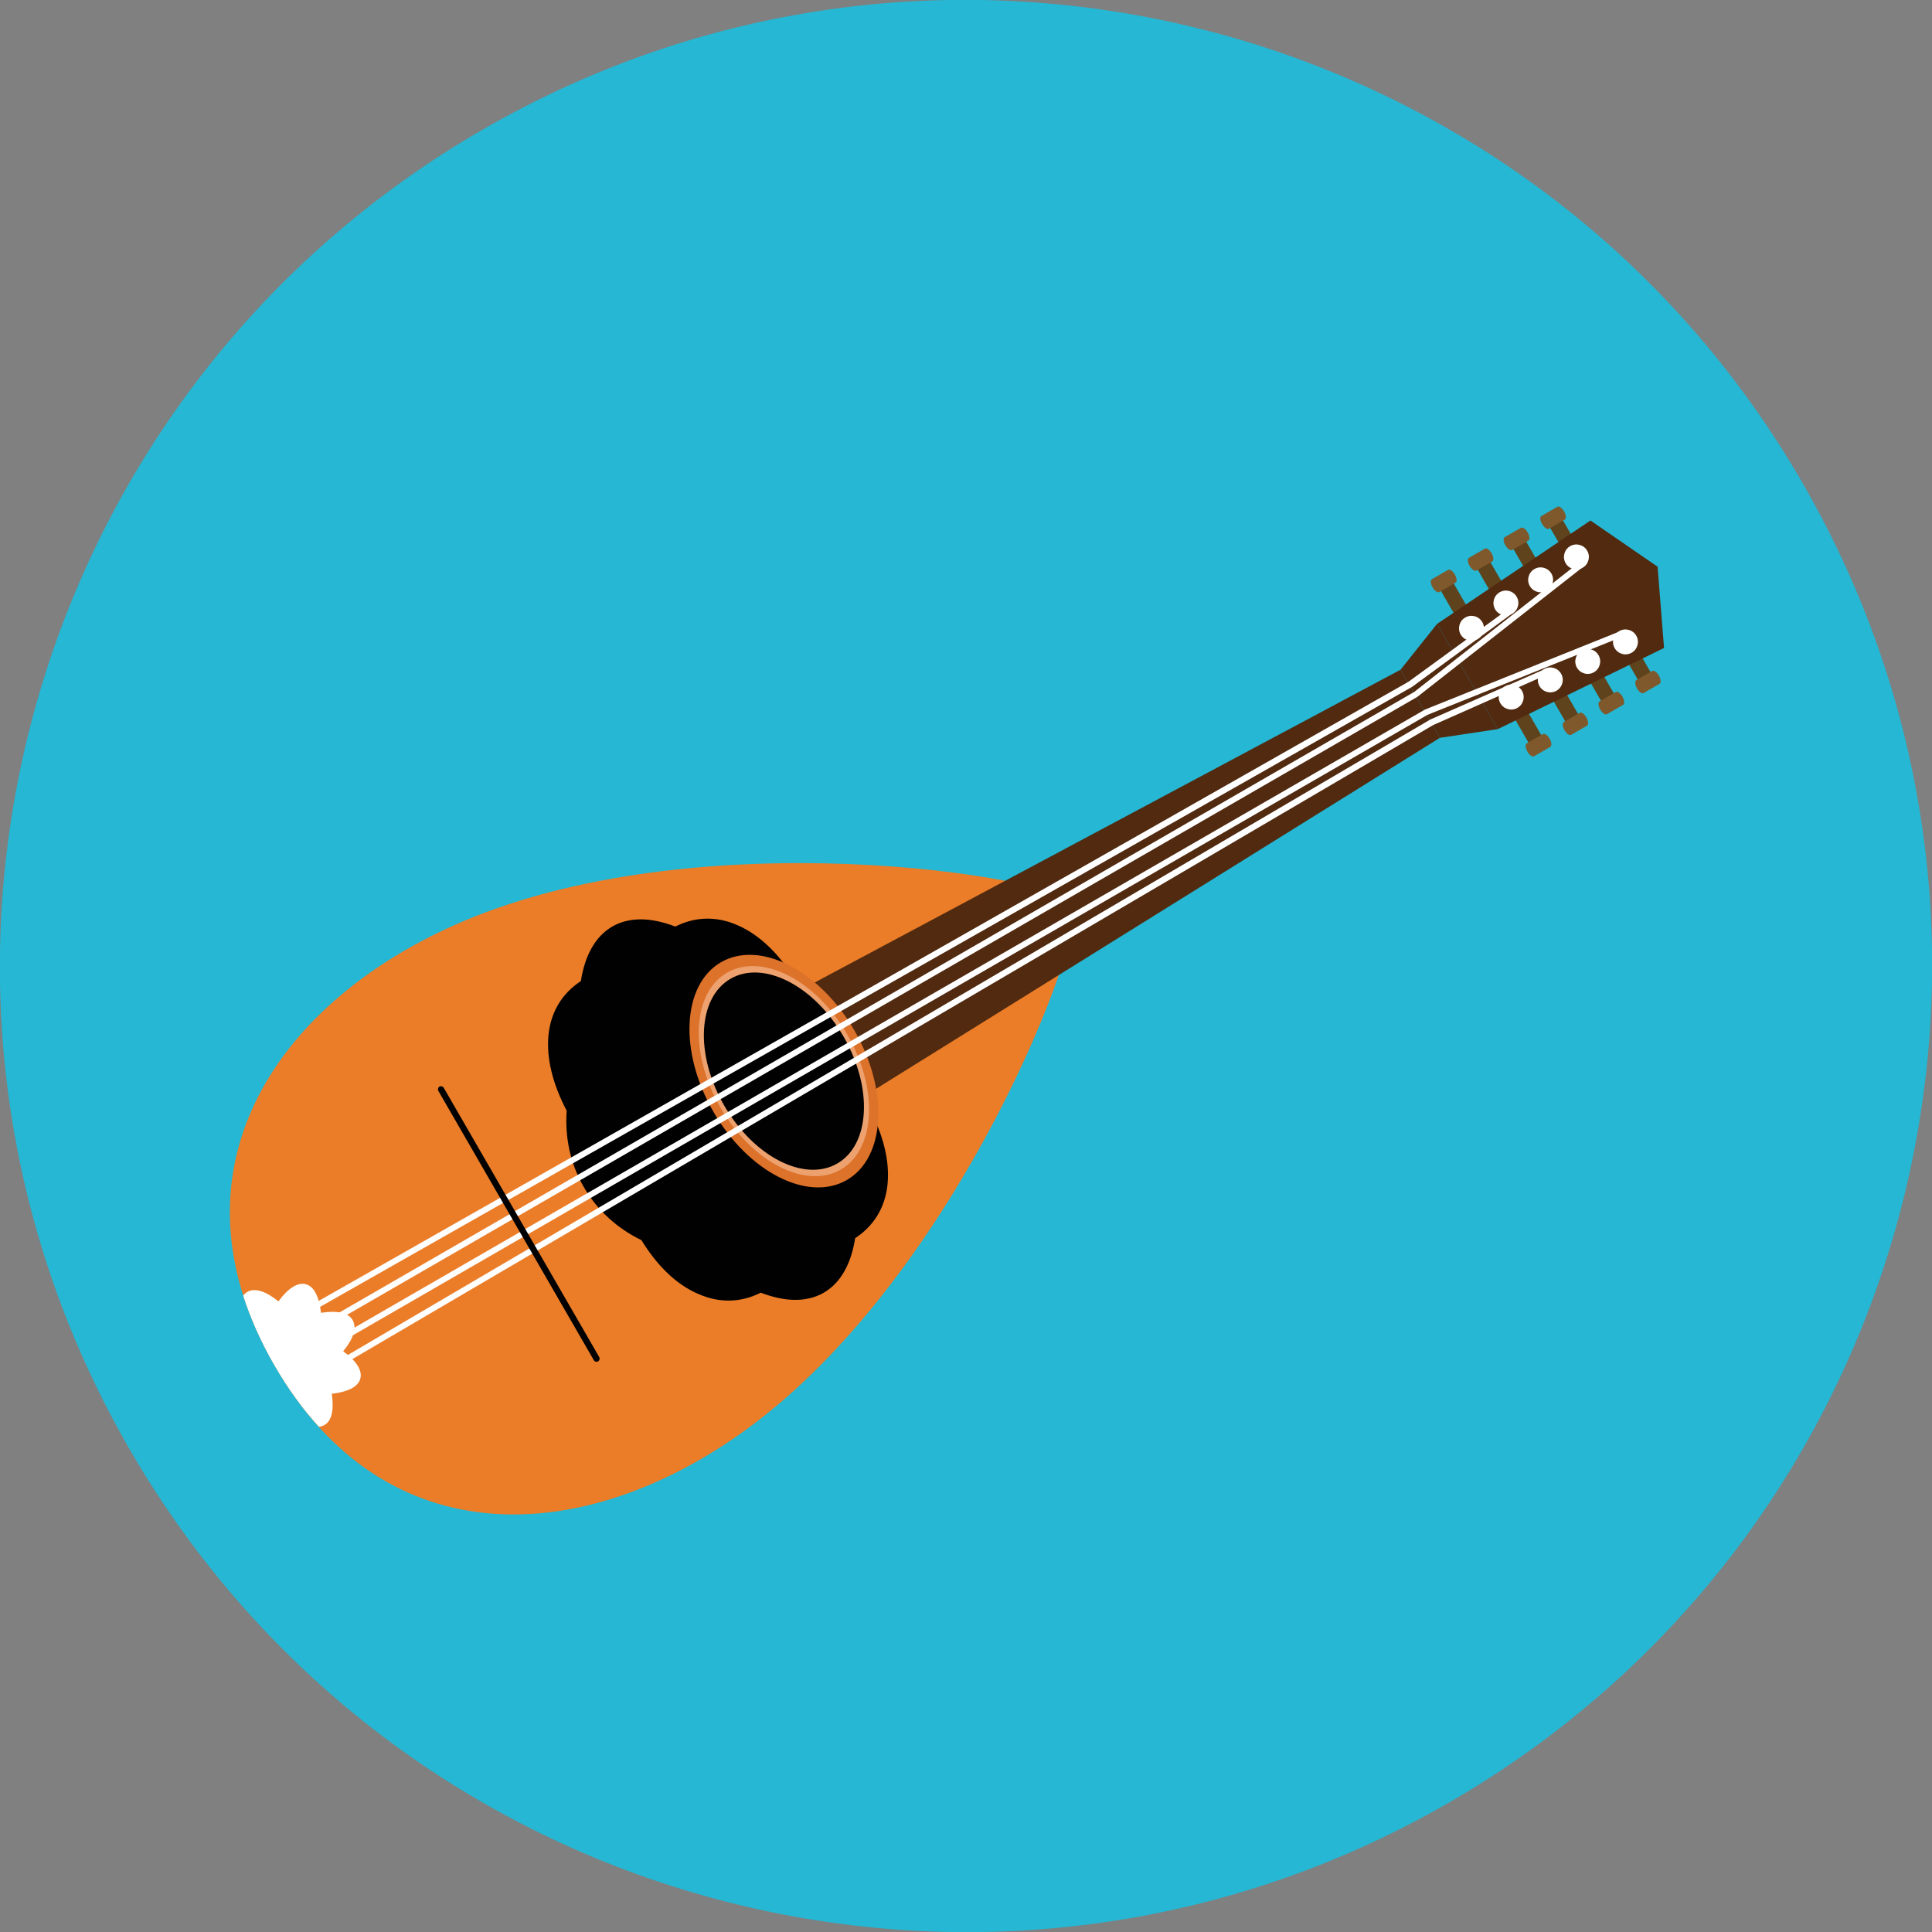
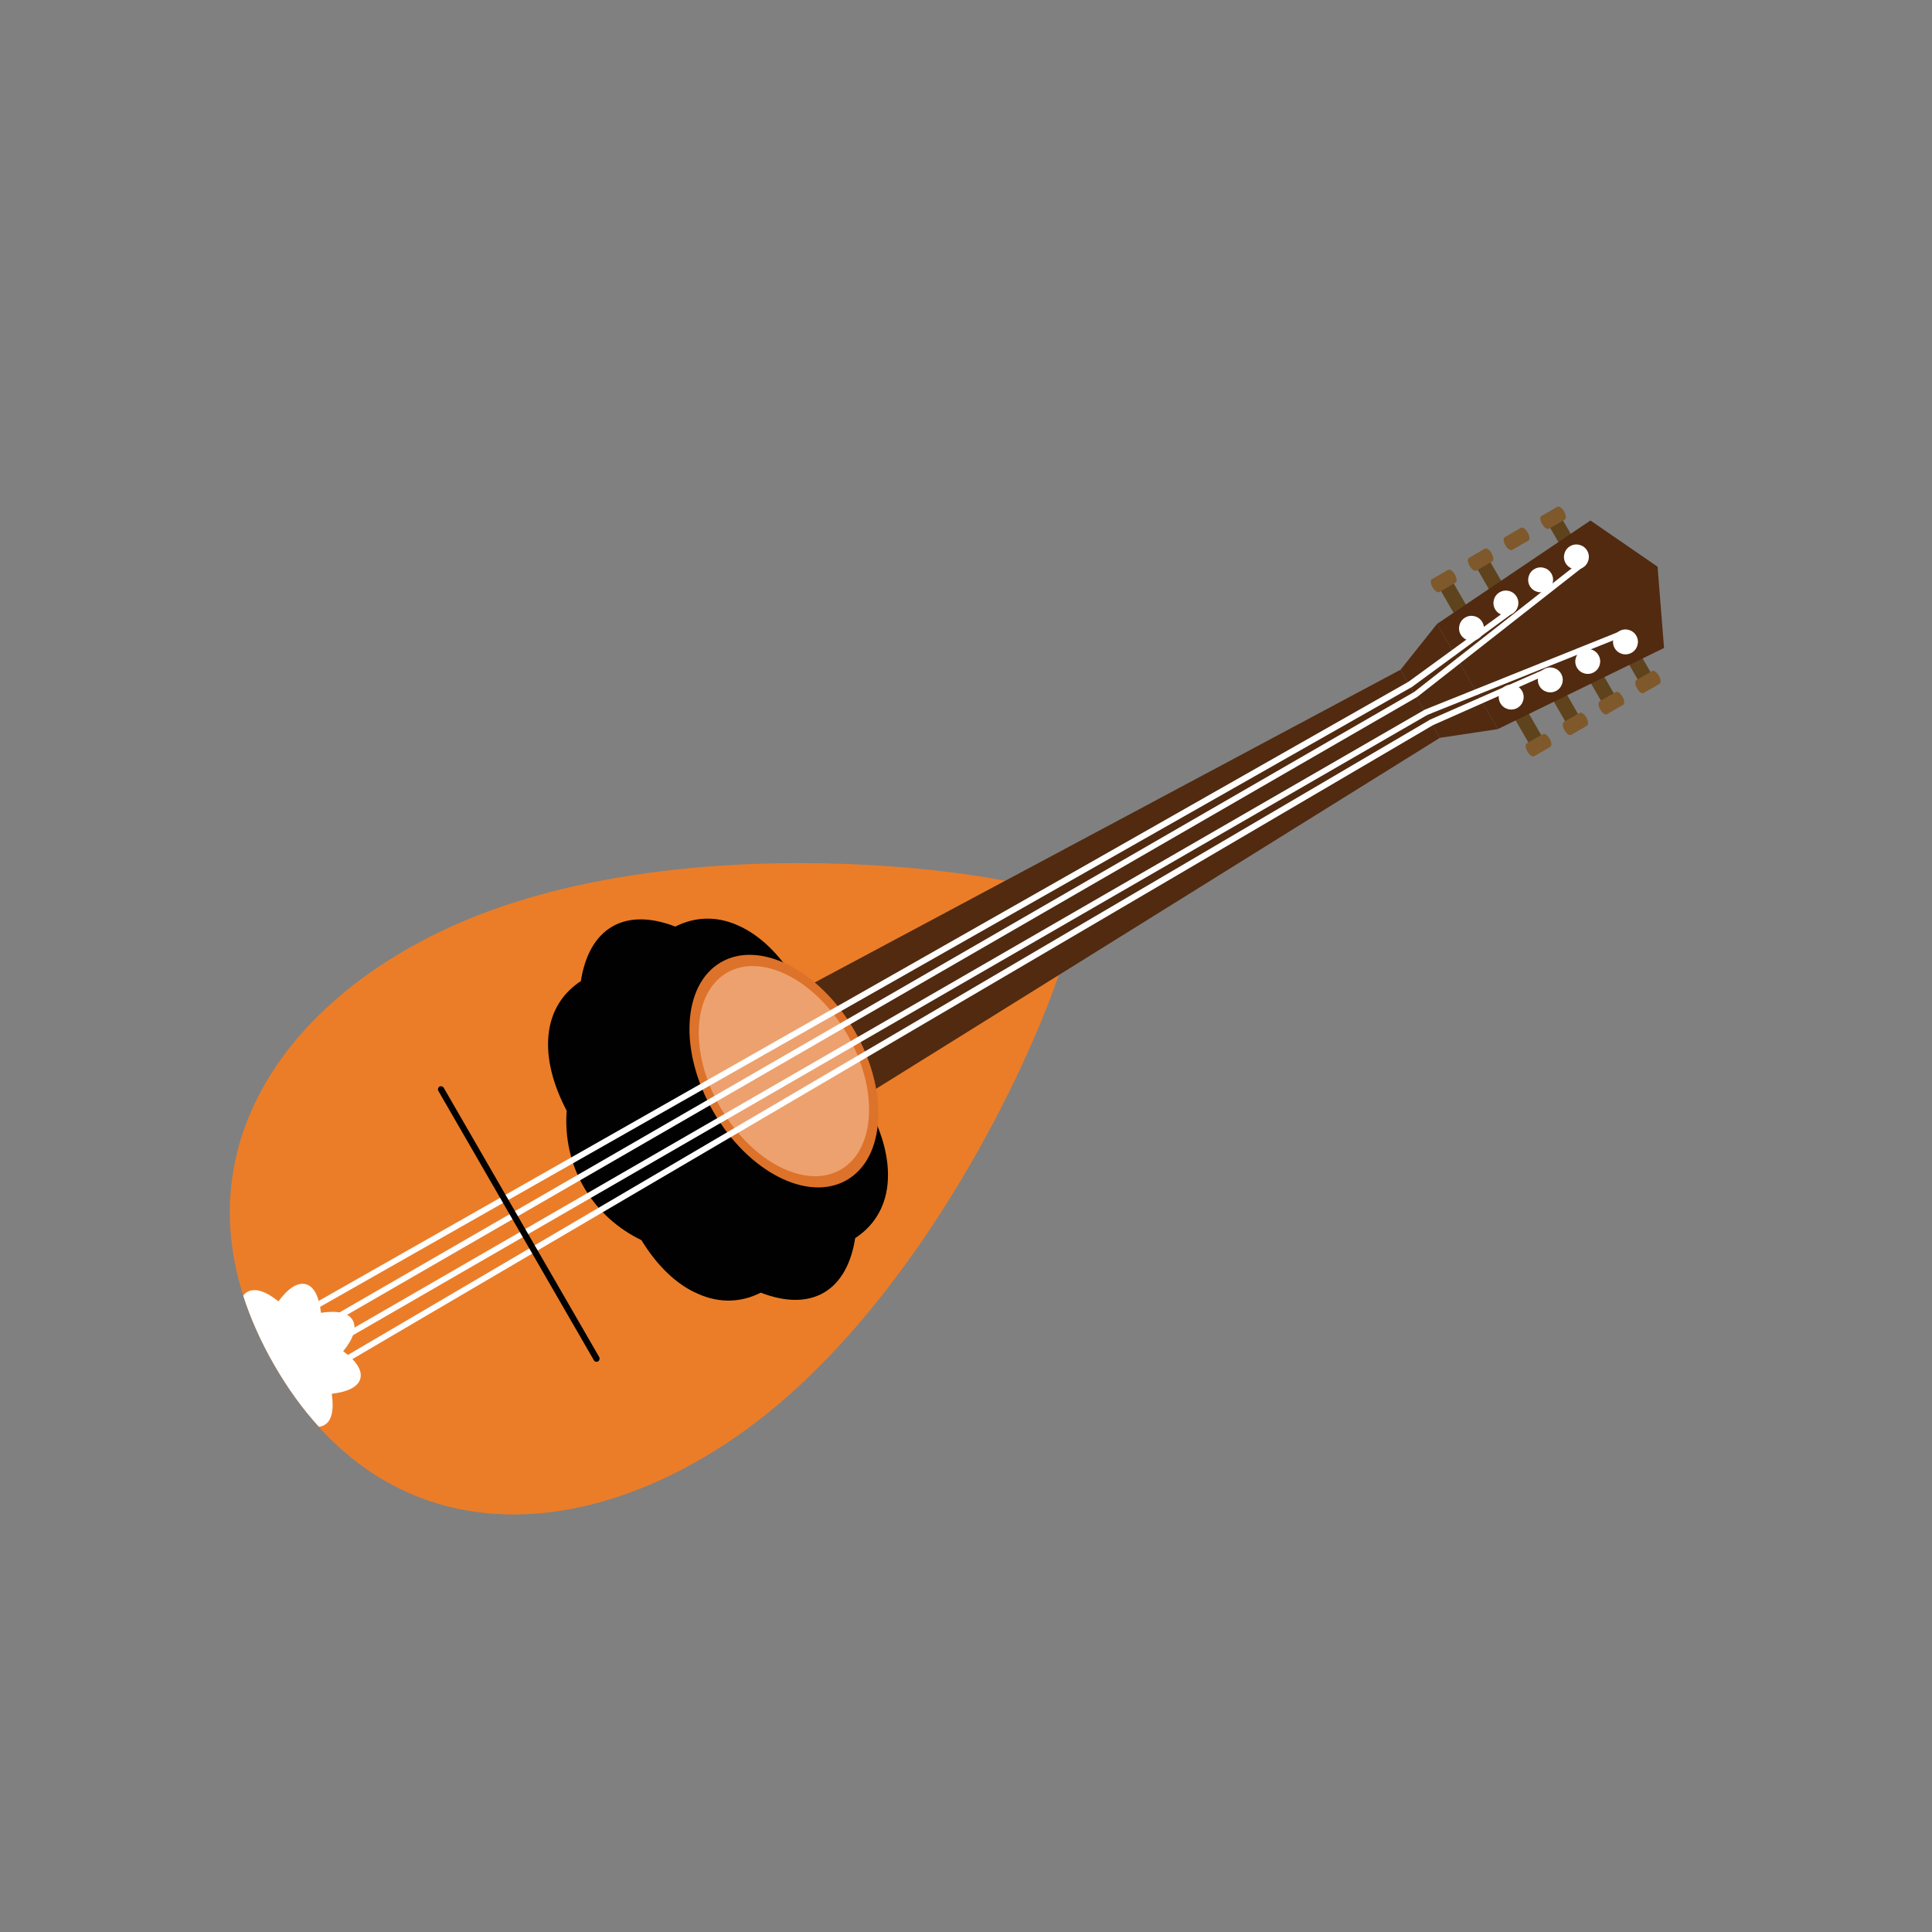
<svg xmlns="http://www.w3.org/2000/svg" xmlns:ns1="http://sodipodi.sourceforge.net/DTD/sodipodi-0.dtd" xmlns:ns2="http://www.inkscape.org/namespaces/inkscape" version="1.1" id="Layer_1" x="0px" y="0px" viewBox="0 0 496.2 496.2" style="enable-background:new 0 0 496.2 496.2;" xml:space="preserve" ns1:docname="mandolin.svg" ns2:version="0.92.3 (2405546, 2018-03-11)">
  <rect x="0" y="0" width="496.2" height="496.2" fill="#808080" stroke="none" />
  <defs id="defs127" />
  <ns1:namedview pagecolor="#ffffff" bordercolor="#666666" borderopacity="1" objecttolerance="10" gridtolerance="10" guidetolerance="10" ns2:pageopacity="0" ns2:pageshadow="2" ns2:window-width="1140" ns2:window-height="787" id="namedview125" showgrid="false" ns2:zoom="0.47561466" ns2:cx="-119.84492" ns2:cy="248.10001" ns2:window-x="131" ns2:window-y="87" ns2:window-maximized="0" ns2:current-layer="Layer_1" />
-   <path style="fill:#25b7d3" d="M 372.15,462.961 C 490.795,394.461 531.461,242.695 462.961,124.05 394.461,5.405 242.695,-35.261 124.05,33.239 5.405,101.739 -35.261,253.505 33.239,372.15 101.739,490.795 253.505,531.461 372.15,462.961 Z" id="path2" ns2:connector-curvature="0" />
-   <path style="fill:#eb7d28" d="m 191.5,367.265 c 54.957,-39.812 88.127,-128.36 84.177,-135.202 -3.95,-6.842 -97.156,-22.08 -159.027,5.558 -46.817,20.91 -74.571,63.838 -46.121,113.115 28.4,49.19 79.454,46.619 120.971,16.529 z" id="path4" ns2:connector-curvature="0" />
+   <path style="fill:#eb7d28" d="m 191.5,367.265 c 54.957,-39.812 88.127,-128.36 84.177,-135.202 -3.95,-6.842 -97.156,-22.08 -159.027,5.558 -46.817,20.91 -74.571,63.838 -46.121,113.115 28.4,49.19 79.454,46.619 120.971,16.529 " id="path4" ns2:connector-curvature="0" />
  <path style="fill:#000100" d="m 211.561,332.012 c 4.417,-2.55 7.074,-7.548 8.074,-14.015 4.613,-3.01 7.693,-7.675 8.311,-13.805 0.618,-6.13 -1.173,-12.832 -4.664,-19.478 0.491,-6.75 -0.904,-13.566 -4.404,-19.628 -3.5,-6.062 -8.705,-10.678 -14.796,-13.628 -3.923,-6.395 -8.969,-11.334 -14.536,-13.778 -5.618,-2.53 -11.198,-2.195 -16.111,0.295 -6.101,-2.367 -11.758,-2.565 -16.174,-0.015 -4.417,2.55 -7.074,7.548 -8.074,14.015 -4.613,3.01 -7.693,7.675 -8.311,13.805 -0.618,6.13 1.173,12.832 4.664,19.478 -0.491,6.75 0.904,13.566 4.404,19.628 3.5,6.062 8.705,10.678 14.796,13.628 3.923,6.395 8.882,11.384 14.536,13.778 5.618,2.53 11.198,2.195 16.111,-0.295 6.101,2.367 11.758,2.565 16.174,0.015 z" id="path6" ns2:connector-curvature="0" />
  <polygon style="fill:#512a10" points="238,113.4 258.2,113.4 263.9,285 232.3,285 " id="polygon8" transform="rotate(60,248.1,248.1)" />
  <ellipse style="fill:#dd722a" cx="338.911" cy="-36.811" rx="32.3" ry="20.9" id="ellipse10" transform="rotate(60)" />
  <ellipse style="fill:#eda16e" cx="338.911" cy="-36.811" rx="29.2" ry="18.8" id="ellipse12" transform="rotate(60)" />
-   <ellipse style="fill:#000100" cx="338.911" cy="-36.811" rx="27.4" ry="17.7" id="ellipse14" transform="rotate(60)" />
  <path style="fill:#5f431d" d="m 405.725,184.115 -3.45,-5.976 c -0.5,-0.866 -1.643,-1.245 -2.595,-0.695 -0.953,0.55 -1.245,1.643 -0.695,2.595 l 3.45,5.976 c 0.5,0.866 1.643,1.245 2.595,0.695 0.903,-0.637 1.195,-1.729 0.695,-2.595 z" id="path16" ns2:connector-curvature="0" />
  <path style="fill:#7f592b" d="m 401.809,187.531 c -0.5,-0.866 -0.604,-1.845 -0.171,-2.095 l 4.07,-2.35 c 0.433,-0.25 1.179,0.243 1.729,1.195 v 0 c 0.5,0.866 0.604,1.845 0.171,2.095 l -4.07,2.35 c -0.433,0.25 -1.179,-0.243 -1.729,-1.195 z" id="path18" ns2:connector-curvature="0" />
  <g id="g24" transform="rotate(60,248.1,248.1)">
    <path style="fill:#5f431d" d="m 273.3,60 c 0,-1.1 -0.8,-1.9 -1.9,-1.9 h -15.8 c -1,0 -1.9,0.8 -1.9,1.9 0,1.1 0.8,1.9 1.9,1.9 h 15.8 c 1.1,0 1.9,-0.9 1.9,-1.9 z" id="path20" ns2:connector-curvature="0" />
    <path style="fill:#5f431d" d="m 271.5,69 h -11 c -1,0 -1.9,0.8 -1.9,1.9 0,1 0.8,1.9 1.9,1.9 h 11 c 1,0 1.9,-0.8 1.9,-1.9 -0.1,-1.1 -0.9,-1.9 -1.9,-1.9 z" id="path22" ns2:connector-curvature="0" />
  </g>
  <g id="g30" transform="rotate(60,248.1,248.1)">
    <path style="fill:#7f592b" d="m 272.5,63.2 c -1,0 -1.9,-0.4 -1.9,-0.9 v -4.7 c 0,-0.5 0.8,-0.9 1.9,-0.9 v 0 c 1,0 1.9,0.4 1.9,0.9 v 4.7 c 0,0.6 -0.8,0.9 -1.9,0.9 z" id="path26" ns2:connector-curvature="0" />
    <path style="fill:#7f592b" d="m 272.5,74.1 c -1,0 -1.9,-0.4 -1.9,-0.9 v -4.8 c 0,-0.5 0.8,-0.9 1.9,-0.9 v 0 c 1,0 1.9,0.4 1.9,0.9 v 4.8 c 0,0.5 -0.8,0.9 -1.9,0.9 z" id="path28" ns2:connector-curvature="0" />
  </g>
  <path style="fill:#5f431d" d="m 395.54,192.074 c 0.953,-0.55 1.245,-1.643 0.695,-2.595 l -5.5,-9.526 c -0.5,-0.866 -1.643,-1.245 -2.595,-0.695 -0.953,0.55 -1.245,1.643 -0.695,2.595 l 5.5,9.526 c 0.55,0.953 1.643,1.245 2.595,0.695" id="path32" ns2:connector-curvature="0" />
  <path style="fill:#7f592b" d="m 392.282,193.031 c -0.5,-0.866 -0.604,-1.845 -0.171,-2.095 l 4.157,-2.4 c 0.433,-0.25 1.179,0.243 1.729,1.195 v 0 c 0.5,0.866 0.604,1.845 0.171,2.095 l -4.157,2.4 c -0.433,0.25 -1.179,-0.243 -1.729,-1.195 z" id="path34" ns2:connector-curvature="0" />
  <path style="fill:#5f431d" d="m 382.425,143.758 3.45,5.976 c 0.5,0.866 0.257,2.045 -0.695,2.595 -0.953,0.55 -2.045,0.257 -2.595,-0.695 l -3.45,-5.976 c -0.5,-0.866 -0.257,-2.045 0.695,-2.595 0.953,-0.55 2.045,-0.257 2.595,0.695 z" id="path36" ns2:connector-curvature="0" />
  <path style="fill:#7f592b" d="m 377.459,145.356 c 0.5,0.866 1.296,1.445 1.729,1.195 l 4.07,-2.35 c 0.433,-0.25 0.379,-1.143 -0.171,-2.095 v 0 c -0.55,-0.953 -1.296,-1.445 -1.729,-1.195 l -4.07,2.35 c -0.433,0.25 -0.379,1.143 0.171,2.095 z" id="path38" ns2:connector-curvature="0" />
  <g id="g44" transform="rotate(60,248.1,248.1)">
    <path style="fill:#5f431d" d="m 223,60 c 0,-1.1 0.8,-1.9 1.9,-1.9 h 15.8 c 1,0 1.9,0.8 1.9,1.9 0,1.1 -0.8,1.9 -1.9,1.9 H 224.9 C 223.8,61.9 223,61 223,60 Z" id="path40" ns2:connector-curvature="0" />
-     <path style="fill:#5f431d" d="m 224.9,69 h 11 c 1,0 1.9,0.8 1.9,1.9 0,1 -0.8,1.9 -1.9,1.9 h -11 c -1,0 -1.9,-0.8 -1.9,-1.9 0,-1.1 0.8,-1.9 1.9,-1.9 z" id="path42" ns2:connector-curvature="0" />
  </g>
  <g id="g50" transform="rotate(60,248.1,248.1)">
    <path style="fill:#7f592b" d="m 223.8,63.2 c 1,0 1.9,-0.4 1.9,-0.9 v -4.7 c 0,-0.5 -0.8,-0.9 -1.9,-0.9 v 0 c -1.1,0 -1.9,0.4 -1.9,0.9 v 4.7 c 0,0.6 0.8,0.9 1.9,0.9 z" id="path46" ns2:connector-curvature="0" />
    <path style="fill:#7f592b" d="m 223.8,74.1 c 1,0 1.9,-0.4 1.9,-0.9 v -4.8 c 0,-0.5 -0.8,-0.9 -1.9,-0.9 v 0 c -1.1,0 -1.9,0.4 -1.9,0.9 v 4.8 c 0,0.5 0.8,0.9 1.9,0.9 z" id="path48" ns2:connector-curvature="0" />
  </g>
  <path style="fill:#5f431d" d="m 370.39,148.513 c 0.953,-0.55 2.045,-0.257 2.595,0.695 l 5.5,9.526 c 0.5,0.866 0.257,2.045 -0.695,2.595 -0.953,0.55 -2.045,0.257 -2.595,-0.695 l -5.5,-9.526 c -0.55,-0.953 -0.257,-2.045 0.695,-2.595" id="path52" ns2:connector-curvature="0" />
  <path style="fill:#7f592b" d="m 367.932,150.856 c 0.5,0.866 1.296,1.445 1.729,1.195 l 4.157,-2.4 c 0.433,-0.25 0.379,-1.143 -0.171,-2.095 v 0 c -0.55,-0.953 -1.296,-1.445 -1.729,-1.195 l -4.157,2.4 c -0.433,0.25 -0.379,1.143 0.171,2.095 z" id="path54" ns2:connector-curvature="0" />
  <path style="fill:#ffffff" d="m 85.209,357.965 c 4.004,-0.464 6.752,-1.705 7.338,-3.89 0.586,-2.186 -1.224,-4.72 -4.41,-7.038 2.591,-3.112 3.583,-5.994 2.433,-7.986 -1.15,-1.992 -4.092,-2.487 -8.133,-1.886 -0.464,-4.004 -1.705,-6.752 -3.89,-7.338 -2.186,-0.586 -4.72,1.224 -7.038,4.41 -3.062,-2.504 -5.994,-3.583 -7.986,-2.433 -0.433,0.25 -0.729,0.537 -1.062,0.96 1.874,5.846 4.518,11.825 8.018,17.887 3.5,6.062 7.356,11.341 11.432,15.801 0.533,-0.077 0.929,-0.19 1.362,-0.44 1.955,-1.013 2.537,-4.005 1.936,-8.046 z" id="path56" ns2:connector-curvature="0" />
  <g id="g62" transform="rotate(60,248.1,248.1)">
    <polygon style="fill:#512a10" points="229.2,52 248.1,43 267,52 263.7,99.4 232.5,99.4 " id="polygon58" />
    <polygon style="fill:#512a10" points="232.5,99.4 263.7,99.4 258.2,113.4 238,113.4 " id="polygon60" />
  </g>
  <g id="g72" transform="rotate(60,248.1,248.1)">
    <polygon style="fill:#ffffff" points="241.7,113.2 238.3,81.2 239.8,81.1 243.3,113.1 240.9,444.5 239.4,444.5 " id="polygon64" />
    <polygon style="fill:#ffffff" points="244.7,113.2 237.1,60 238.6,59.8 246.2,113.2 246.2,444.5 244.7,444.5 " id="polygon66" />
    <polygon style="fill:#ffffff" points="250,113.1 250,113.1 257.6,59.9 259.1,60.1 251.5,113.2 251.5,444.5 250,444.5 " id="polygon68" />
    <polygon style="fill:#ffffff" points="256.4,81.2 257.9,81.4 254.5,113.3 256.8,444.5 255.3,444.5 252.9,113.2 " id="polygon70" />
  </g>
  <path style="fill:#000100" d="m 152.522,349.354 -39.95,-69.195 c -0.2,-0.346 -0.054,-0.893 0.293,-1.093 0.346,-0.2 0.893,-0.054 1.093,0.293 l 39.95,69.195 c 0.2,0.346 0.054,0.893 -0.293,1.093 -0.346,0.2 -0.843,0.14 -1.093,-0.293 z" id="path74" ns2:connector-curvature="0" />
  <g id="g92" transform="rotate(60,248.1,248.1)">
    <circle style="fill:#ffffff" cx="235.5" cy="59.8" r="3.2" id="circle76" />
    <circle style="fill:#ffffff" cx="237.9" cy="92.3" r="3.2" id="circle78" />
    <circle style="fill:#ffffff" cx="236.7" cy="81.4" r="3.2" id="circle80" />
    <circle style="fill:#ffffff" cx="236" cy="70.7" r="3.2" id="circle82" />
    <circle style="fill:#ffffff" cx="260.7" cy="59.8" r="3.2" id="circle84" />
    <circle style="fill:#ffffff" cx="258.3" cy="92.3" r="3.2" id="circle86" />
    <circle style="fill:#ffffff" cx="259.5" cy="81.4" r="3.2" id="circle88" />
    <circle style="fill:#ffffff" cx="260.2" cy="70.7" r="3.2" id="circle90" />
  </g>
  <g id="g94">
</g>
  <g id="g96">
</g>
  <g id="g98">
</g>
  <g id="g100">
</g>
  <g id="g102">
</g>
  <g id="g104">
</g>
  <g id="g106">
</g>
  <g id="g108">
</g>
  <g id="g110">
</g>
  <g id="g112">
</g>
  <g id="g114">
</g>
  <g id="g116">
</g>
  <g id="g118">
</g>
  <g id="g120">
</g>
  <g id="g122">
</g>
</svg>